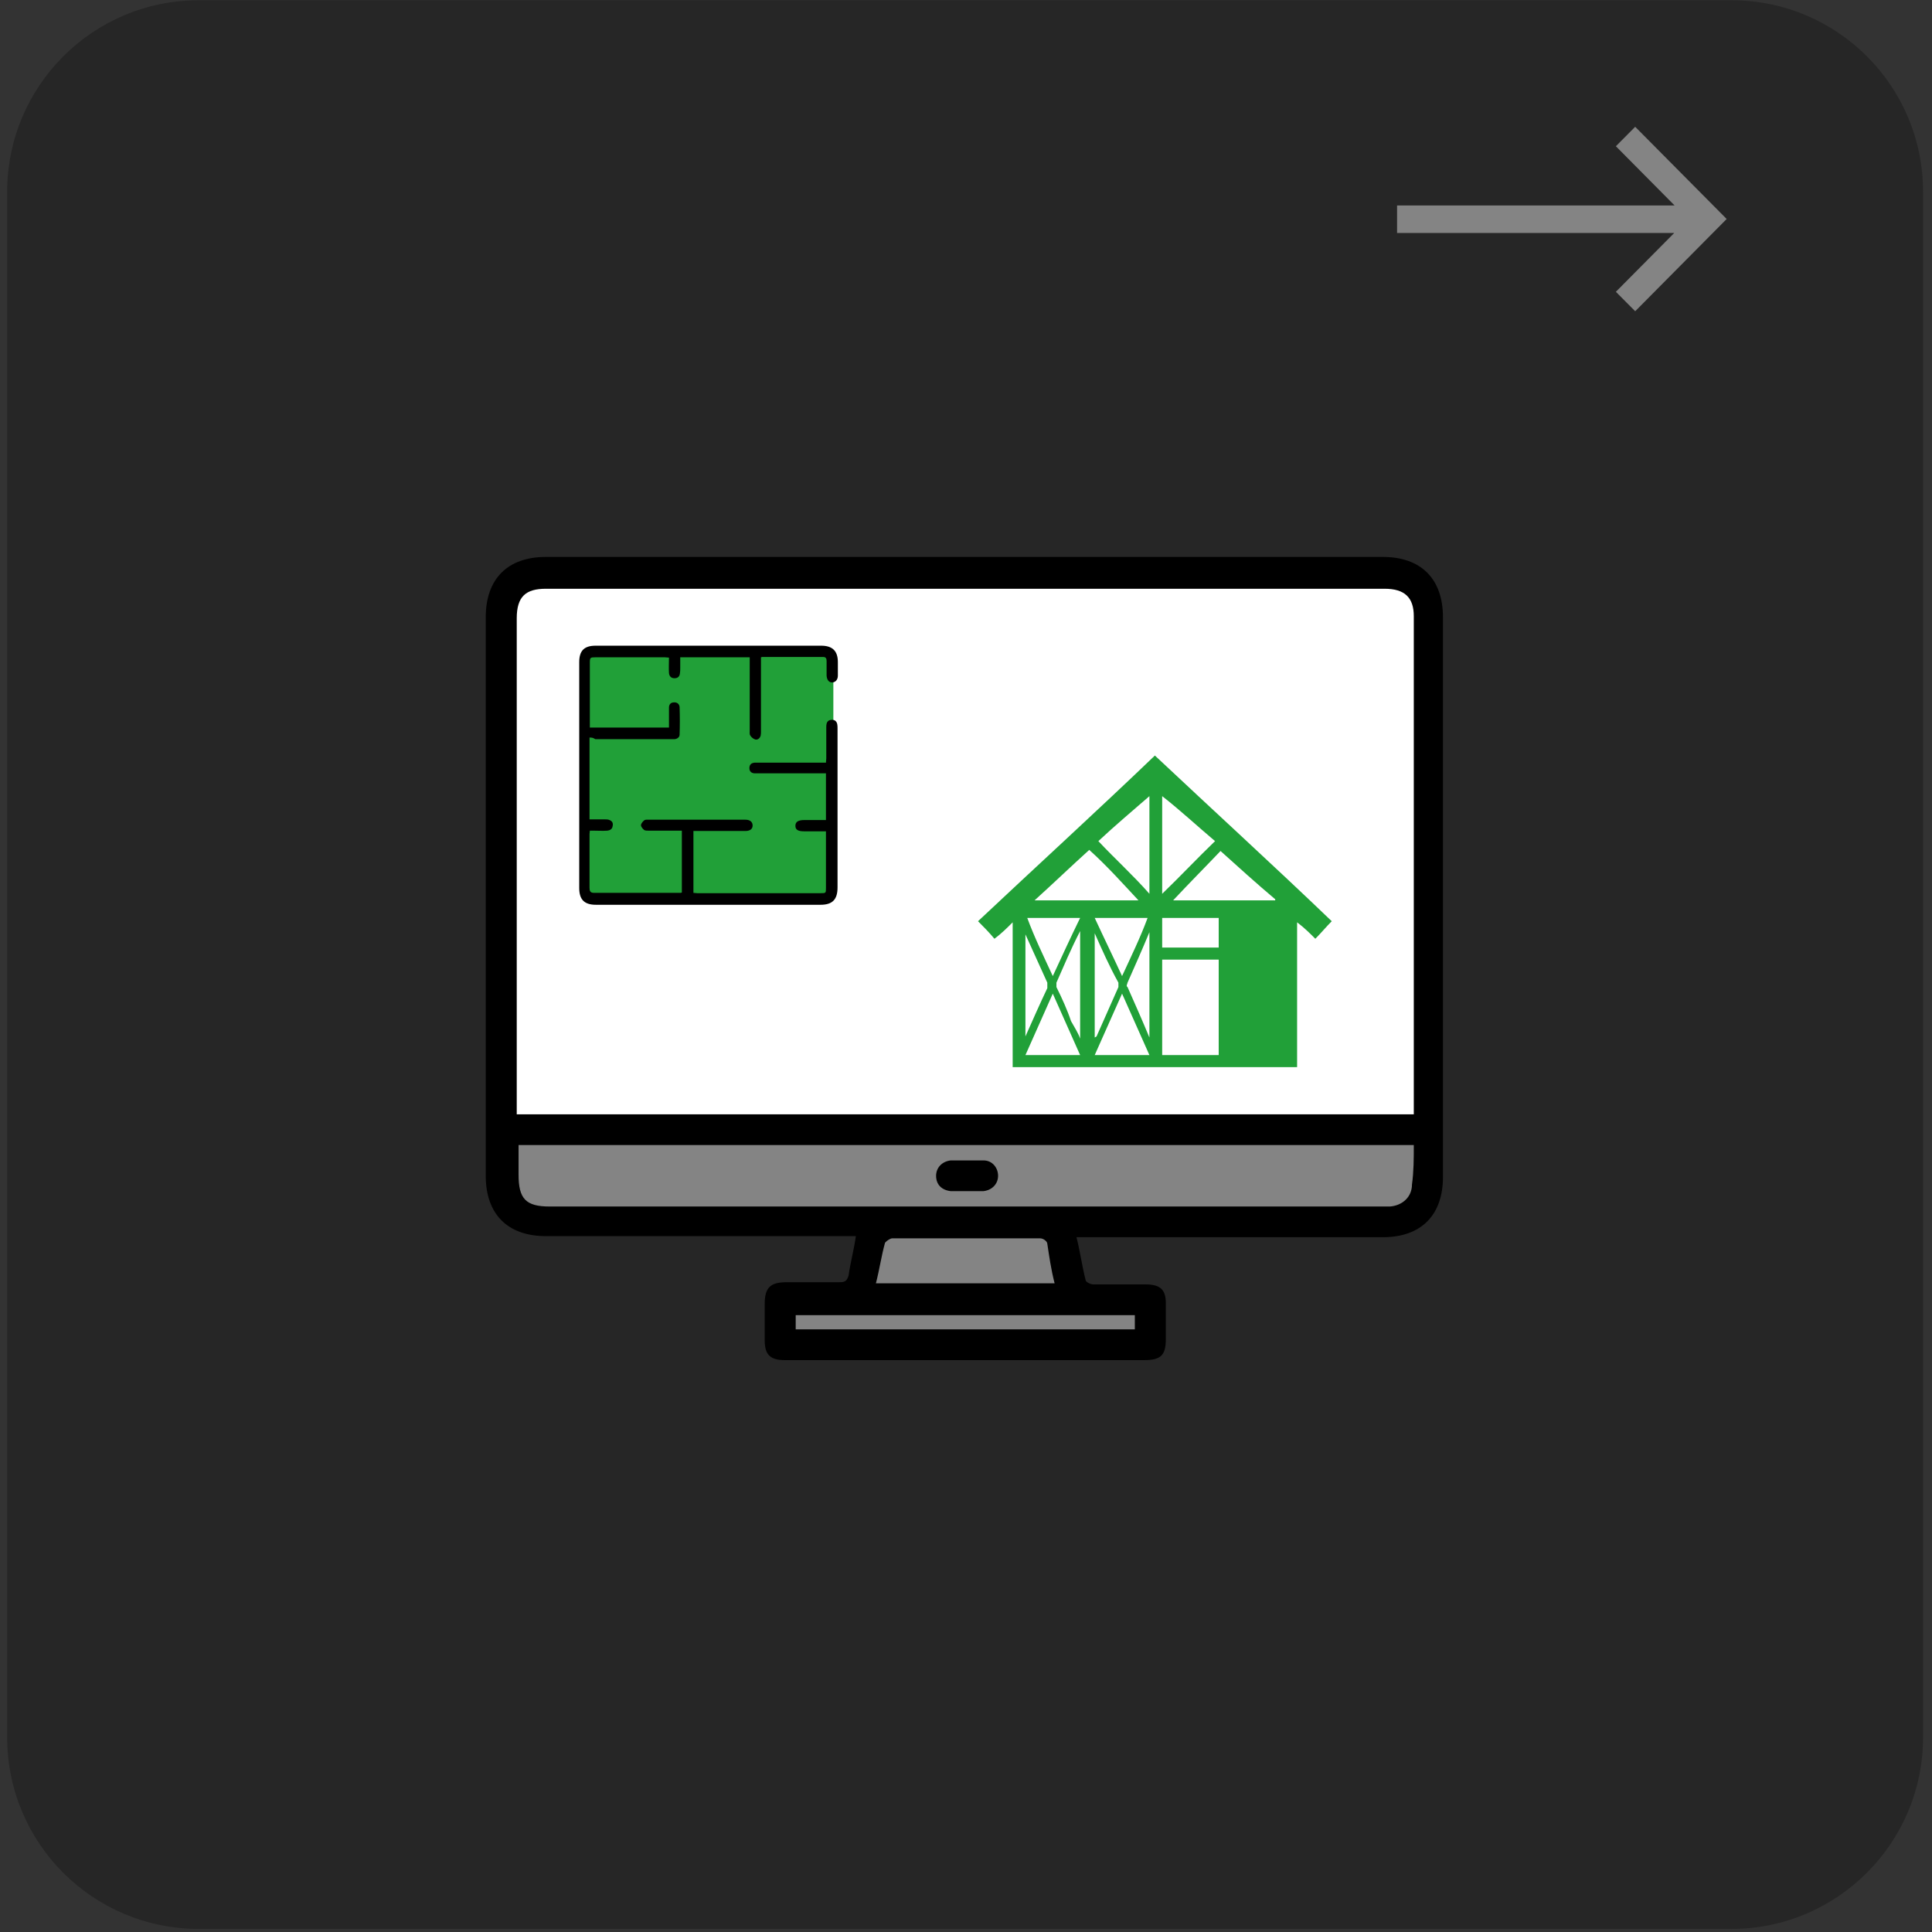
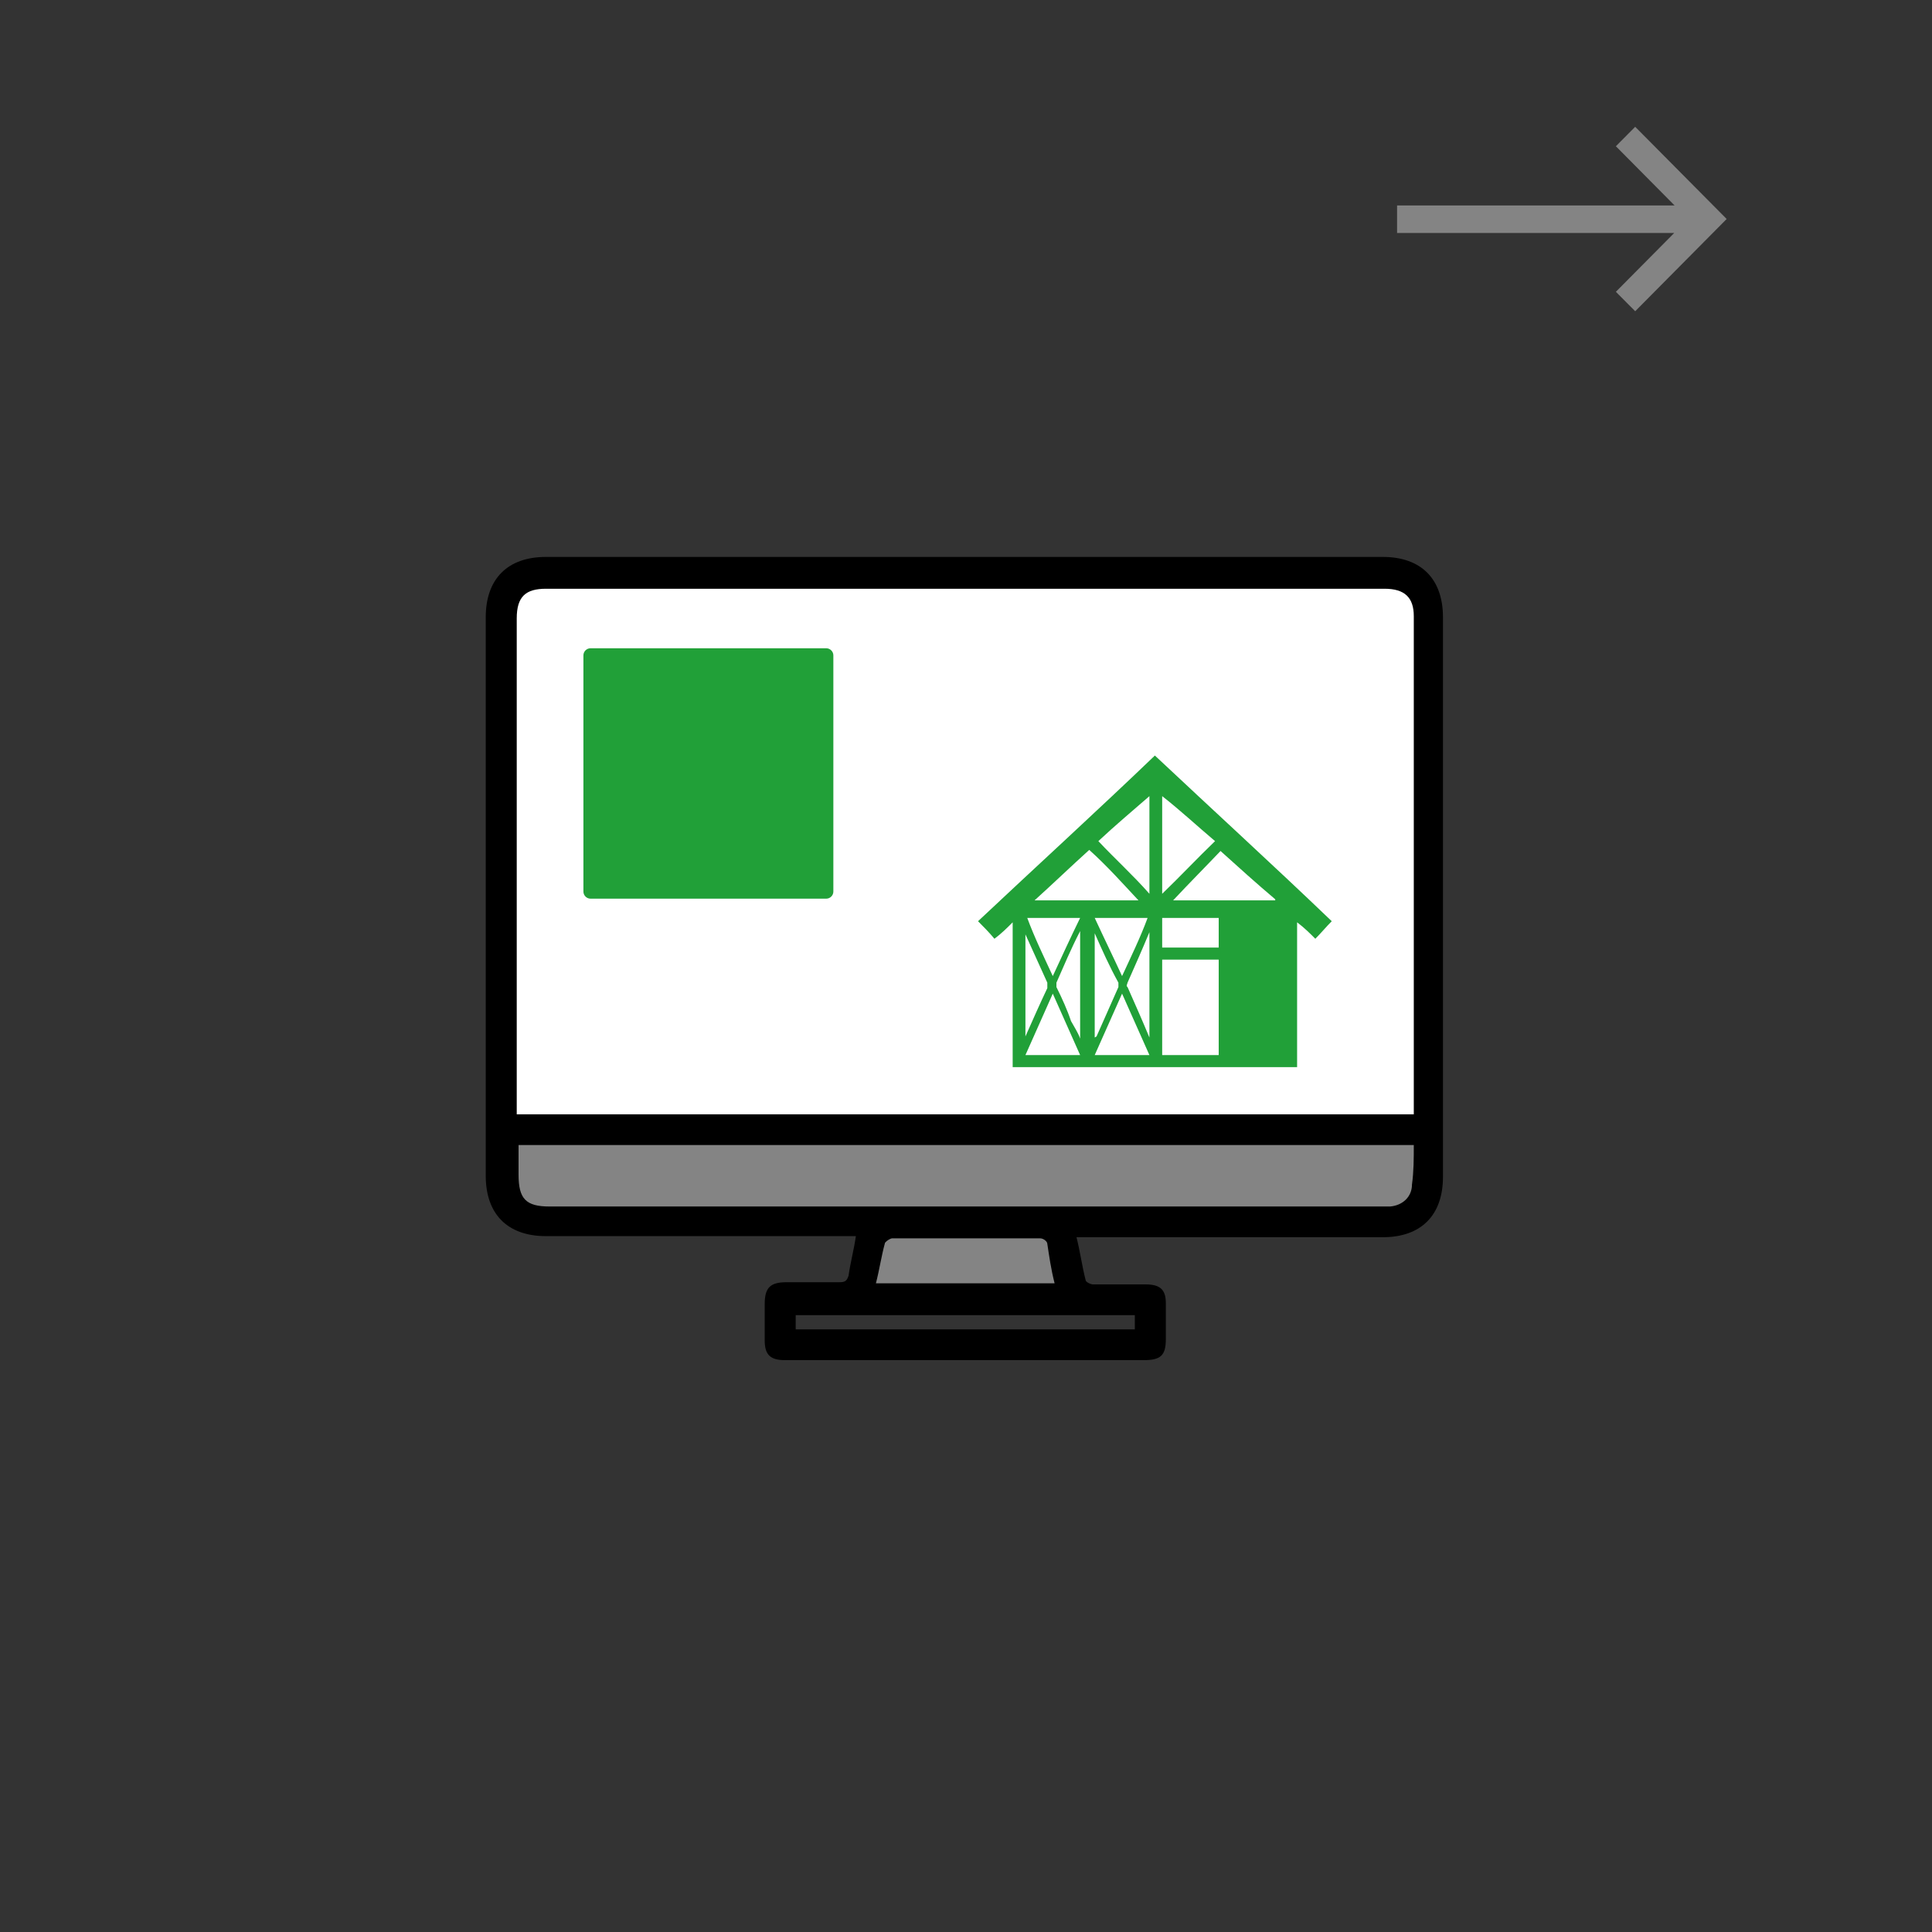
<svg xmlns="http://www.w3.org/2000/svg" xmlns:ns1="http://www.serif.com/" width="100%" height="100%" viewBox="0 0 600 600" version="1.1" xml:space="preserve" style="fill-rule:evenodd;clip-rule:evenodd;stroke-linejoin:round;stroke-miterlimit:2;">
  <rect x="0" y="0" width="600" height="600" fill="#333333" stroke="none" />
  <g id="Монтажная-область1" ns1:id="Монтажная область1" transform="matrix(1.20627e-16,-1.97,2.555,1.56433e-16,-272.993,737.195)">
    <path d="M374.214,130.343C374.214,117.381 360.567,106.857 343.757,106.857L100.1,106.857C83.29,106.857 69.643,117.381 69.643,130.343L69.643,318.229C69.643,331.191 83.29,341.714 100.1,341.714L343.757,341.714C360.567,341.714 374.214,331.191 374.214,318.229L374.214,130.343Z" style="fill:none;" />
    <clipPath id="_clip1">
      <path d="M374.214,130.343C374.214,117.381 360.567,106.857 343.757,106.857L100.1,106.857C83.29,106.857 69.643,117.381 69.643,130.343L69.643,318.229C69.643,331.191 83.29,341.714 100.1,341.714L343.757,341.714C360.567,341.714 374.214,331.191 374.214,318.229L374.214,130.343Z" />
    </clipPath>
    <g clip-path="url(#_clip1)">
      <g transform="matrix(3.10827e-17,0.391,-0.508,2.39681e-17,436.86,107.81)">
        <g>
          <g>
            <g transform="matrix(2.356,0,0,1.423,21.909,72.89)">
              <g id="Слой1">
-                 <path d="M243.4,77.3C243.4,54.2 232.1,35.5 218.1,35.5L15.9,35.5C1.9,35.5 -9.4,54.2 -9.4,77.3L-9.4,414.3C-9.4,437.4 1.9,456.1 15.9,456.1L218.1,456.1C232.1,456.1 243.4,437.3 243.4,414.3L243.4,77.3Z" style="fill:rgb(38,38,38);fill-rule:nonzero;" />
-               </g>
+                 </g>
            </g>
            <path d="M439.8,314.3C439.8,306.7 435.8,302.8 427.8,302.8L167.5,302.8C159.3,302.8 155.5,306.6 155.5,314.9L155.5,471.8L439.8,471.8L439.8,314.3Z" style="fill:white;fill-rule:nonzero;" />
            <g>
-               <rect x="242" y="528.5" width="111.3" height="10.4" style="fill:rgb(132,132,132);" />
              <path d="M327.6,517.7C327,514.5 326.4,511.5 325.6,508.4C325.1,506.3 322.7,504.4 320.6,504.4C305.8,504.3 290.7,504.3 274.5,504.4C272.6,504.4 270.1,506 269.6,508.2C268.9,511.4 268.2,514.6 267.6,517.7C267.4,518.7 267.2,519.8 267,520.8L266.3,524.4L329,524.4L328.3,520.8C328,519.7 327.8,518.7 327.6,517.7Z" style="fill:rgb(132,132,132);fill-rule:nonzero;" />
              <path d="M439.8,482.5L439.8,475.7L155.5,475.7L155.5,487.9C155.5,497.1 159.1,500.7 168.3,500.7L429.9,500.7C435.5,500.3 439.5,496.3 439.7,491C439.8,488.1 439.8,485.3 439.8,482.5Z" style="fill:rgb(132,132,132);fill-rule:nonzero;" />
            </g>
            <g transform="matrix(5.668,0,0,3.405,72.02,109.22)">
              <path d="M43.1,89.3L43.1,98.6C43.5,97.1 43.9,95.6 44.3,94.2L44.3,93.7C43.9,92.2 43.5,90.8 43.1,89.3ZM49.9,98.7L49.9,89.1C49.5,90.7 49.1,92.2 48.7,93.7C48.7,93.8 48.6,94 48.7,94.1C49.1,95.6 49.5,97.1 49.9,98.7ZM46.9,89.2L46.9,98.7L47,98.6C47.4,97.1 47.8,95.6 48.2,94.1L48.2,93.7C47.7,92.2 47.3,90.7 46.9,89.2ZM46.1,98.8L46.1,89C45.6,90.6 45.2,92.2 44.8,93.7L44.8,94.1C45.1,95.1 45.4,96.2 45.6,97.2C45.8,97.8 46,98.3 46.1,98.8ZM49.8,87.8L46.9,87.8C47.4,89.6 47.9,91.3 48.4,93.1C48.9,91.3 49.4,89.6 49.8,87.8ZM44.6,93.1C45.1,91.3 45.6,89.5 46.1,87.8L43.2,87.8C43.6,89.6 44.1,91.3 44.6,93.1ZM53.7,87.8L50.6,87.8L50.6,90.5L53.7,90.5L53.7,87.8ZM49.9,100.3C49.4,98.4 48.9,96.6 48.4,94.7C47.9,96.6 47.4,98.4 46.9,100.3L49.9,100.3ZM46.1,100.3C45.6,98.4 45.1,96.6 44.6,94.7C44.1,96.6 43.6,98.4 43.1,100.3L46.1,100.3ZM49.9,76.7C49,78 48,79.4 47.1,80.8C48,82.4 49,83.9 49.9,85.6L49.9,76.7ZM51.2,86.2L56.8,86.2L56.8,86.1C55.8,84.7 54.8,83.2 53.8,81.7C53,83.1 52.1,84.6 51.2,86.2ZM50.6,85.6C51.6,84 52.5,82.4 53.5,80.8C52.5,79.4 51.6,78 50.6,76.7L50.6,85.6ZM46.6,81.6C45.6,83.1 44.6,84.7 43.6,86.2L49.3,86.2C48.4,84.6 47.6,83.1 46.6,81.6ZM53.7,100.3L53.7,91.6L50.6,91.6L50.6,100.3L53.7,100.3ZM42.4,101.4L42.4,88.2C42.1,88.7 41.8,89.2 41.4,89.7C41.1,89.1 40.8,88.6 40.5,88.1C43.7,83.1 47,78.1 50.2,73C53.4,78 56.7,83 59.9,88.1C59.6,88.6 59.3,89.2 59,89.7C58.7,89.2 58.4,88.7 58,88.2L58,101.4L42.4,101.4Z" style="fill:rgb(33,160,56);fill-rule:nonzero;" />
              <path d="M49.1,124L30.5,124L30.5,125.3L49.1,125.3L49.1,124ZM34.9,121.1L44.7,121.1C44.5,119.8 44.4,118.6 44.3,117.5C44.3,117.3 44.1,117 43.9,117L35.8,117C35.7,117 35.5,117.2 35.4,117.4C35.2,118.6 35.1,119.8 34.9,121.1ZM64.4,108.5L15.3,108.5L15.3,111.2C15.3,113.4 15.7,114.1 17,114.1L63.1,114.1C63.8,114 64.3,113.2 64.3,112.1C64.4,110.9 64.4,109.7 64.4,108.5ZM64.4,105.7L64.4,60.3C64.4,58.6 63.9,57.8 62.8,57.8L16.8,57.8C15.7,57.8 15.2,58.5 15.2,60.5L15.2,105.7L64.4,105.7ZM45.9,116.9C46.1,118.2 46.2,119.5 46.4,120.8C46.4,121 46.7,121.2 46.8,121.2L49.7,121.2C50.5,121.2 50.8,121.7 50.8,122.9L50.8,126.2C50.8,127.7 50.5,128.1 49.6,128.1L29.9,128.1C29.1,128.1 28.8,127.6 28.8,126.3L28.8,123C28.8,121.5 29.1,121 30,121L32.9,121C33.2,121 33.3,120.9 33.4,120.4C33.5,119.2 33.7,118 33.8,116.8L16.8,116.8C14.7,116.8 13.5,114.8 13.5,111.3L13.5,60.4C13.5,56.9 14.7,54.9 16.8,54.9L62.7,54.9C64.8,54.9 66,56.9 66,60.4L66,111.4C66,114.9 64.8,116.9 62.7,116.9L45.9,116.9Z" style="fill-rule:nonzero;" />
-               <path d="M40.8,112.7L39,112.7C38.5,112.6 38.2,112.1 38.2,111.3C38.2,110.6 38.5,110 39,109.9L40.8,109.9C41.3,109.9 41.6,110.6 41.6,111.3C41.6,112 41.3,112.6 40.8,112.7Z" style="fill-rule:nonzero;" />
            </g>
            <g transform="matrix(1.28672e-17,0.127,-0.21,7.77204e-18,595.474,116.05)">
              <path d="M817.8,426.7L592.4,291.3L367.1,426.7L414.6,455.3L559.3,368.4L559.3,779.2L626.5,779.2L626.5,368.9L770.3,455.3L817.8,426.7Z" style="fill:rgb(132,132,132);fill-rule:nonzero;" />
            </g>
          </g>
          <path d="M254.4,402.2L181.1,402.2C179.9,402.2 178.9,401.2 178.9,400L178.9,326.7C178.9,325.5 179.9,324.5 181.1,324.5L254.4,324.5C255.6,324.5 256.6,325.5 256.6,326.7L256.6,400C256.6,401.2 255.6,402.2 254.4,402.2Z" style="fill:rgb(33,160,56);fill-rule:nonzero;" />
-           <path d="M180.8,352.2L180.8,377.6L185.6,377.6C186.1,377.6 186.6,377.6 187,377.8C187.8,378.1 188.2,378.7 188,379.6C187.9,380.6 187.2,381 186.3,381.1C184.9,381.2 183.5,381.1 182.2,381.1L180.9,381.1C180.9,381.5 180.8,381.8 180.8,382.1L180.8,398.8C180.8,399.8 181,400.4 182.2,400.4L208.9,400.4C209.1,400.4 209.2,400.4 209.5,400.3L209.5,381.1L199.2,381.1C198.7,381.1 198.1,381.1 197.8,380.9C197.3,380.5 196.8,379.9 196.8,379.4C196.8,378.9 197.4,378.2 197.8,377.9C198.2,377.6 198.8,377.7 199.3,377.7L229.3,377.7C230.7,377.7 231.5,378.4 231.5,379.5C231.5,380.6 230.7,381.2 229.2,381.2L213.1,381.2L213.1,400.4C213.5,400.4 213.9,400.5 214.3,400.5L252.6,400.5C254.3,400.5 254.3,400.5 254.3,398.8L254.3,381.3L247.5,381.3C245.6,381.3 244.8,380.8 244.8,379.6C244.8,378.4 245.6,377.8 247.6,377.8L254.3,377.8L254.3,363.3L232,363.3C231,363.2 230.5,362.6 230.5,361.7C230.5,360.7 231,360.1 232.1,360L254.3,360C254.3,359.5 254.4,359.1 254.4,358.7L254.4,349.1C254.4,348.7 254.4,348.3 254.5,347.9C254.7,347.1 255.3,346.7 256.2,346.7C257.1,346.7 257.6,347.2 257.8,348C257.9,348.5 257.9,348.9 257.9,349.4L257.9,398.7C257.9,402.5 256.3,404.1 252.6,404.1L182.8,404.1C179.2,404.1 177.6,402.5 177.6,398.9L177.6,328.8C177.6,325.2 179.2,323.7 182.7,323.7L252.8,323.7C256.3,323.7 258,325.3 258,328.8L258,333C258,334.3 257.2,335.1 256.2,335.1C255.2,335.1 254.6,334.3 254.5,333L254.5,328.4C254.5,327.6 254.2,327.2 253.4,327.2L234.4,327.2C234.3,327.2 234.3,327.3 234.1,327.3L234.1,350.2C234.1,350.7 234.1,351.2 234,351.6C233.8,352.4 233.1,353 232.3,352.8C231.7,352.6 231.1,352.1 230.8,351.6C230.5,351.2 230.6,350.6 230.6,350.1L230.6,327.3L209,327.3L209,330.6C209,331.2 209,331.7 208.9,332.3C208.8,333.3 208.2,333.8 207.2,333.8C206.2,333.8 205.6,333.2 205.5,332.2C205.4,330.6 205.5,329.1 205.5,327.4C205,327.4 204.6,327.3 204.2,327.3L182.7,327.3C181,327.3 180.9,327.4 180.9,329L180.9,349.1L205.5,349.1L205.5,342.9C205.5,341.9 206.1,341.3 207,341.3C207.9,341.2 208.7,341.7 208.8,342.7C208.9,345.6 208.9,348.5 208.8,351.3C208.8,352.1 208.1,352.6 207.3,352.7L182.6,352.7C181.8,352.2 181.4,352.2 180.8,352.2Z" style="fill-rule:nonzero;" />
        </g>
      </g>
    </g>
  </g>
</svg>